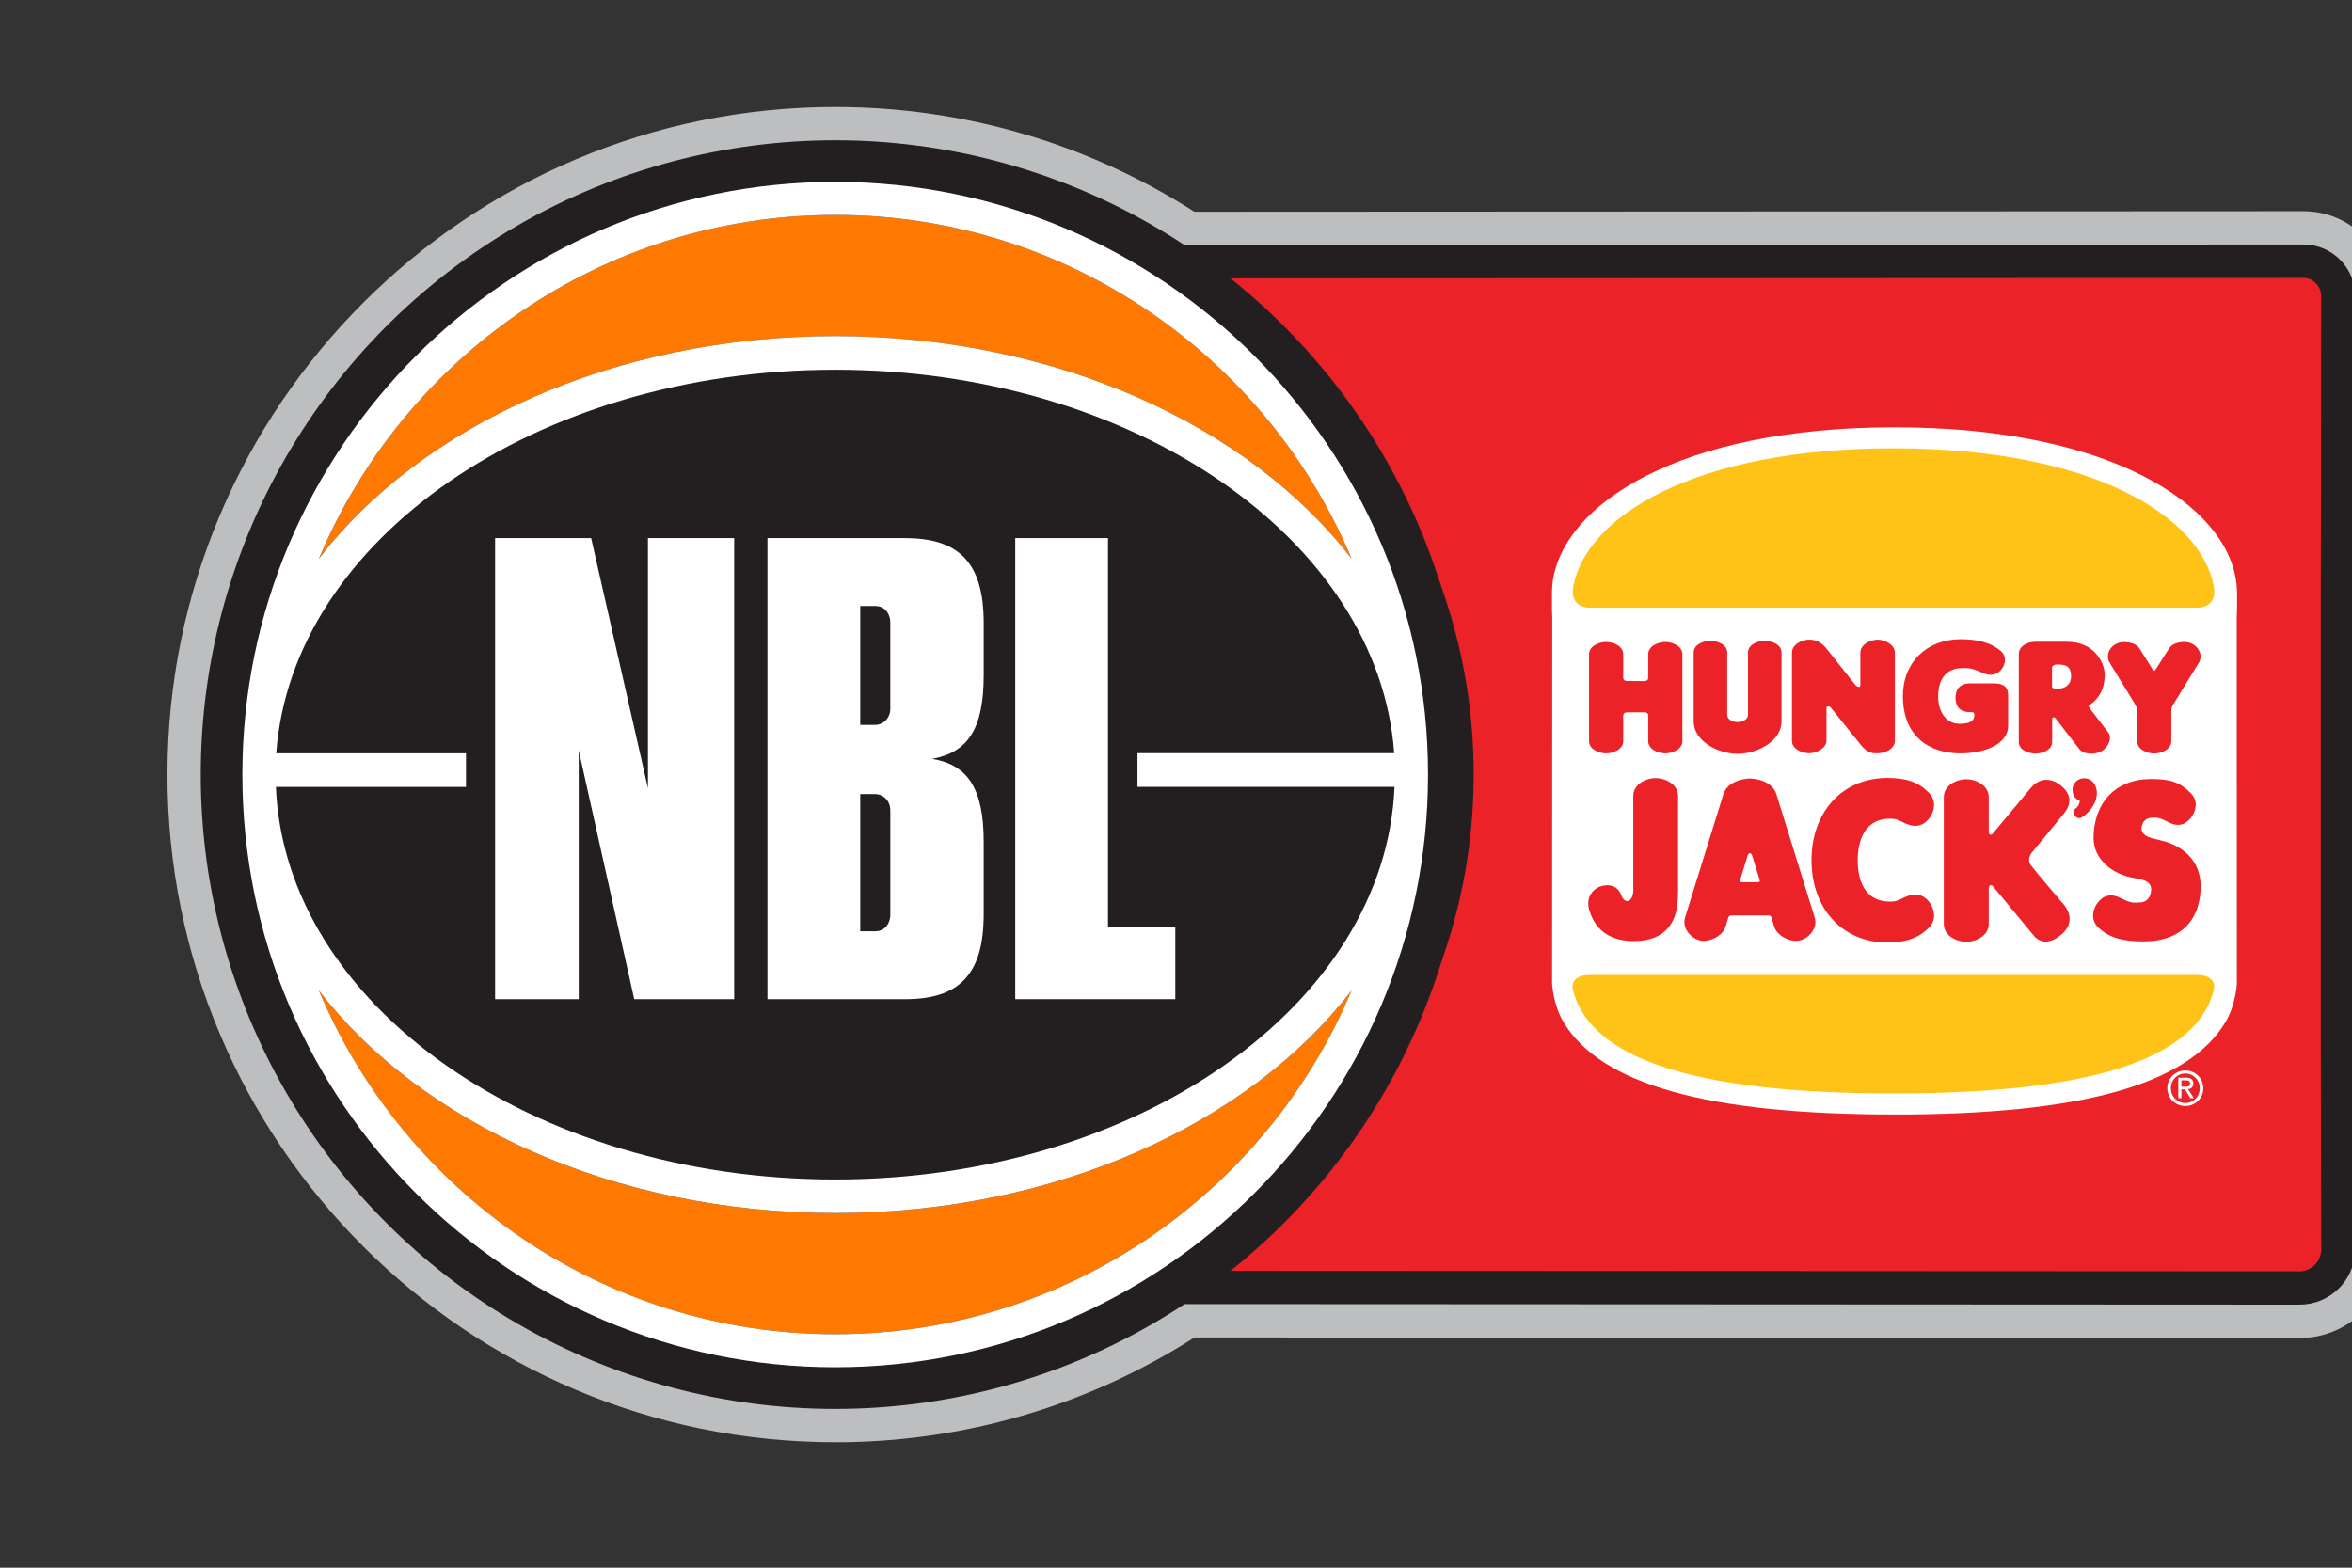
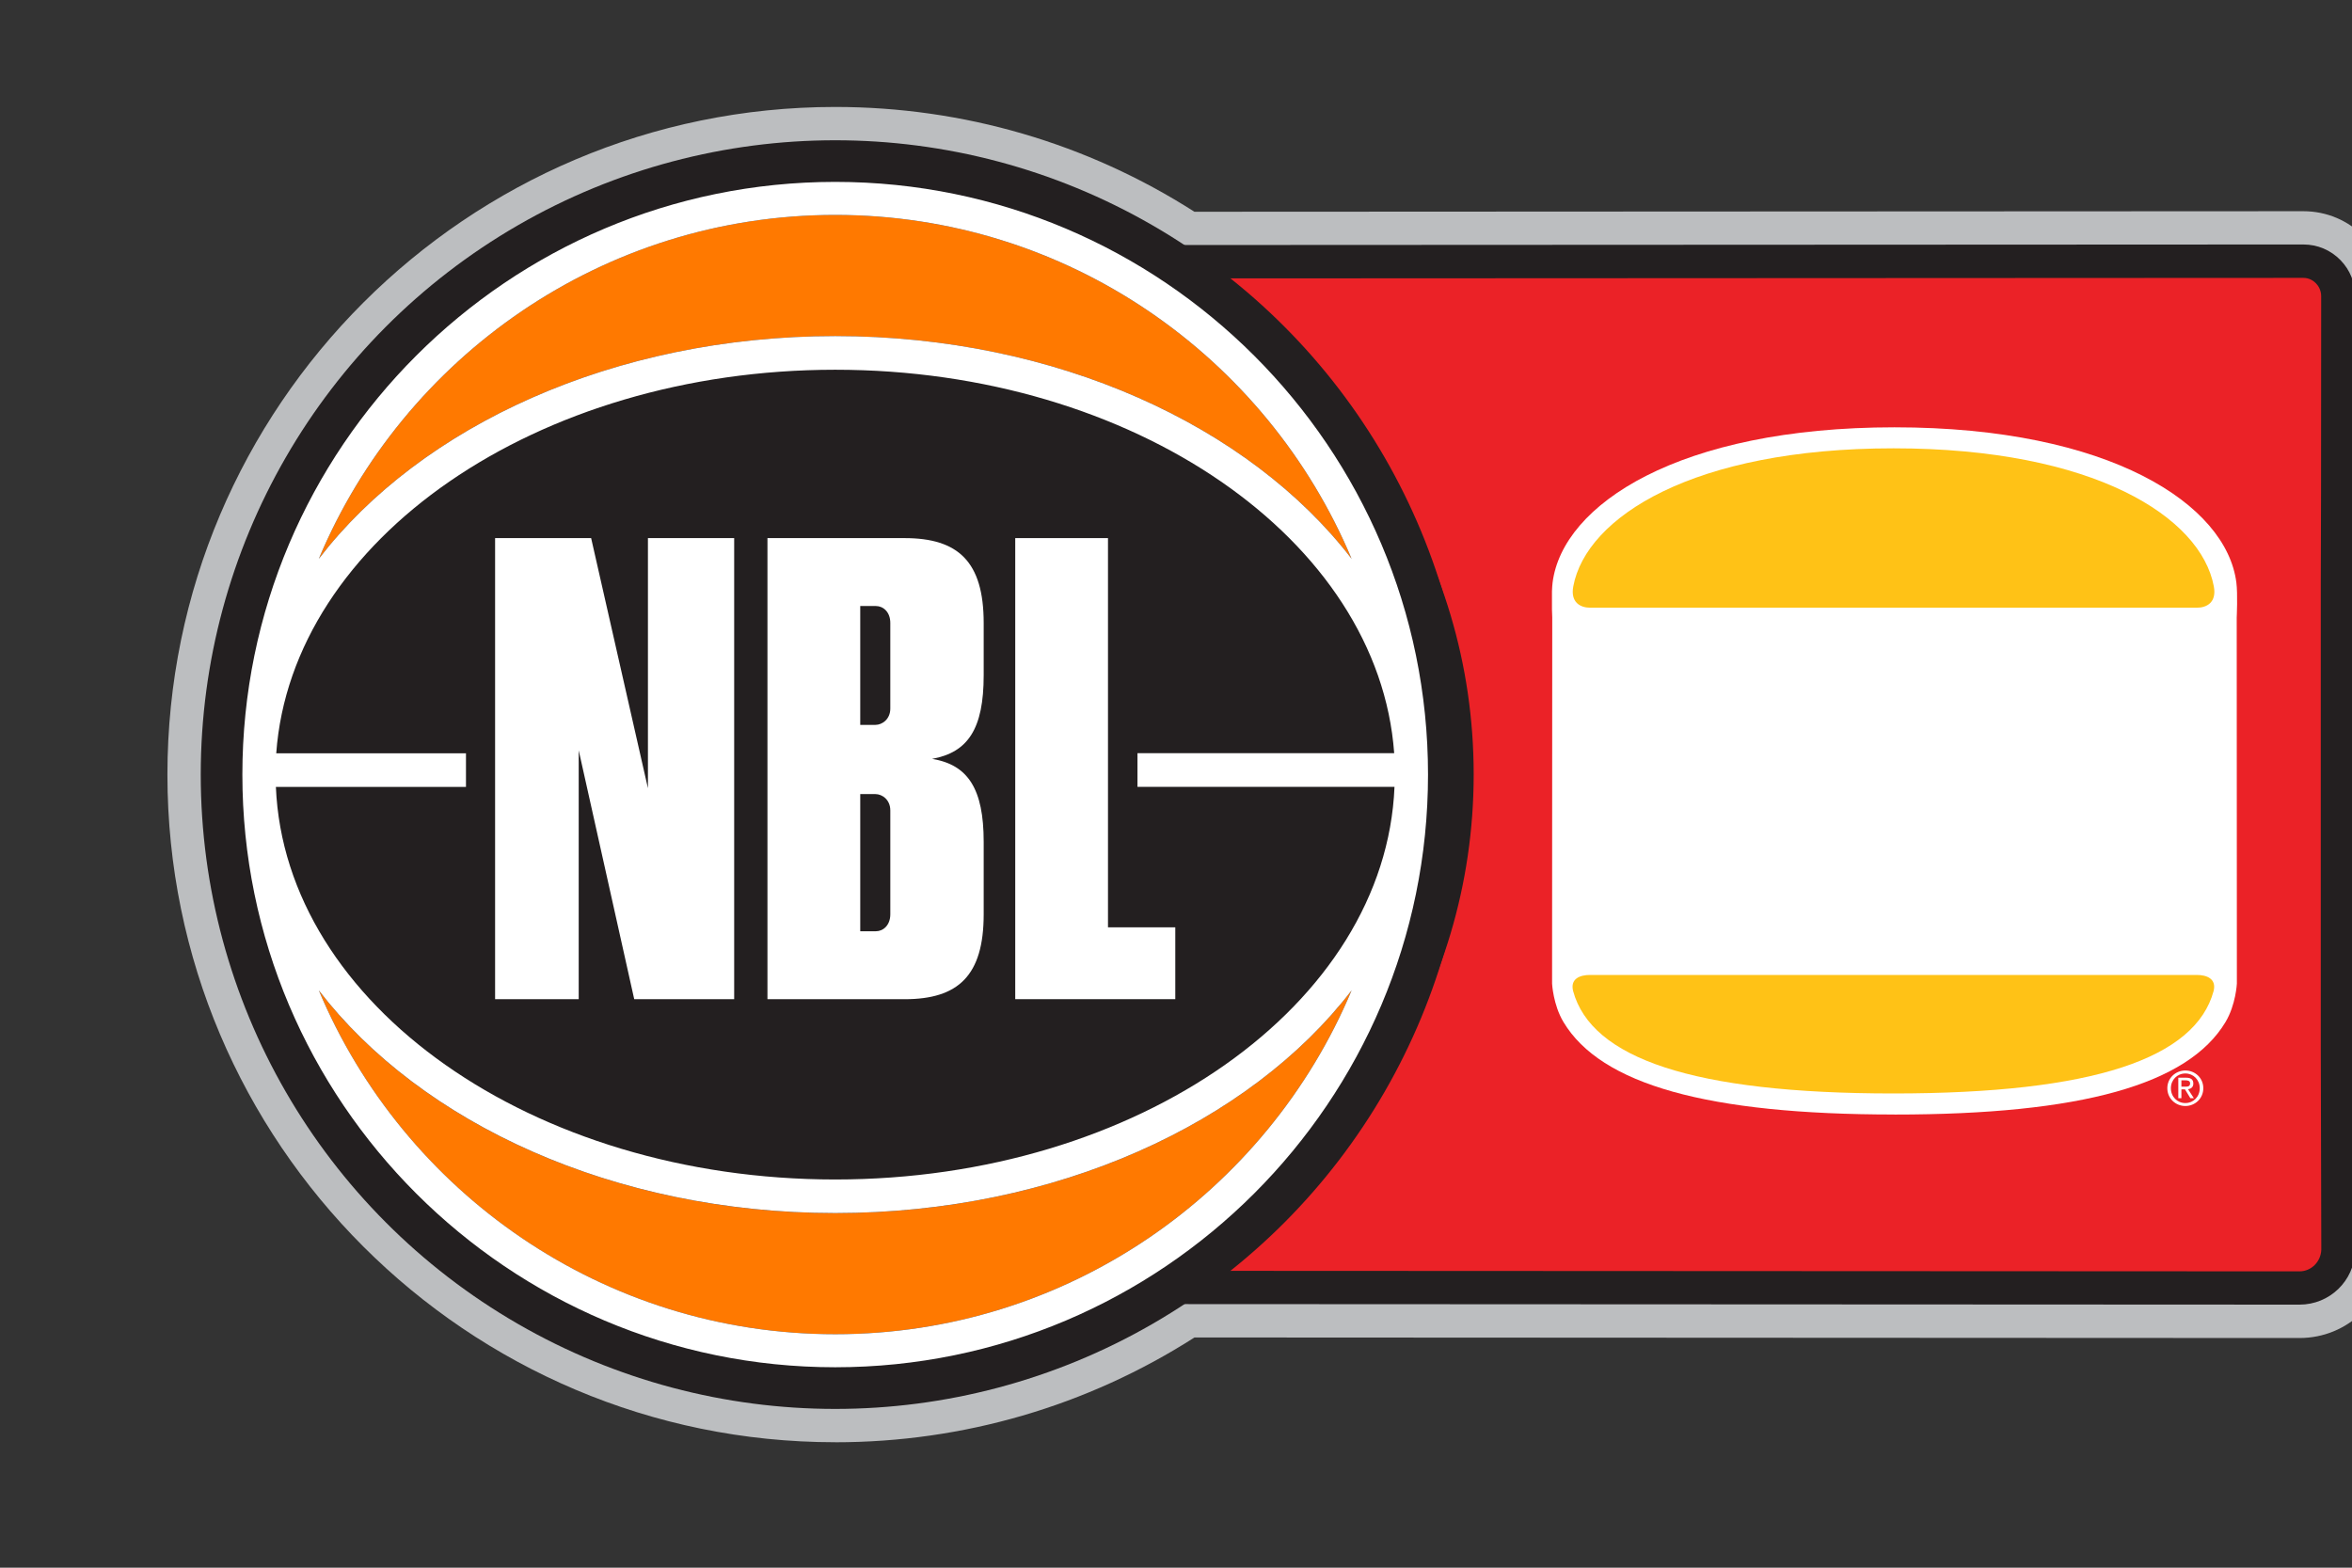
<svg xmlns="http://www.w3.org/2000/svg" id="Layer_1" data-name="Layer 1" version="1.1" viewBox="100 100 600 400">
  <rect x="100" y="100" width="600" height="400" fill="#333333" stroke="none" />
  <defs>
    <style>
      .cls-1 {
        fill: #bcbec0;
      }

      .cls-1, .cls-2, .cls-3, .cls-4, .cls-5, .cls-6 {
        stroke-width: 0px;
      }

      .cls-2 {
        fill: #ff7900;
      }

      .cls-3 {
        fill: #ffc216;
      }

      .cls-4 {
        fill: #eb2227;
      }

      .cls-5 {
        fill: #fff;
      }

      .cls-6 {
        fill: #231f20;
      }
    </style>
  </defs>
  <path class="cls-1" d="M313.06,467.99c-93.93,0-170.35-76.42-170.35-170.35s76.42-170.35,170.35-170.35c32.64,0,64.27,9.24,91.64,26.74l282.88-.14c5.93,0,11.47,2.34,15.6,6.6,3.96,4.08,6.13,9.45,6.13,15.12,0,36.05-.06,69.27-.11,72.97v118.91s.14,51.66.14,51.66v.33c-.46,12.29-10.44,21.92-22.73,21.92l-281.9-.14c-27.37,17.5-59,26.74-91.64,26.74Z" />
  <path class="cls-6" d="M700.82,419.16c-.28,7.7-6.53,13.72-14.22,13.72l-291.09-.14-3.6-16.24c45.79-20.6,75.38-67.28,75.38-118.93s-29.5-98.18-75.15-118.82l3.62-16.23,291.84-.14c3.61,0,6.98,1.43,9.49,4.02,2.41,2.49,3.73,5.75,3.73,9.2,0,35.96-.06,69.68-.11,72.91v118.98s.14,51.51.14,51.51v.16Z" />
  <path class="cls-4" d="M502.23,170.99l-106.48.05c47.21,21.35,80.19,69.97,80.19,126.55s-33.09,105.37-80.43,126.66l106.72.05,184.37.09c3,0,5.45-2.42,5.57-5.52l-.13-51.37v-119.06c.04-2.15.1-33.75.1-72.83,0-1.7-.84-2.82-1.34-3.33-.5-.51-1.58-1.38-3.22-1.38l-185.36.09Z" />
  <g>
-     <rect class="cls-4" x="476.74" y="192.09" width="213.14" height="211.09" rx="26.74" ry="26.74" />
    <g>
      <path class="cls-5" d="M583.29,384.37c-47.67,0-74.89-7.64-84.45-23.6-2.64-4.41-2.9-9.81-2.9-9.81l.04-93.41s-.04-.82-.07-2.01v-4.69c.03-.82.08-1.59.16-2.22,2.54-19.89,32.23-39.6,87.21-39.6,54.98,0,84.68,19.71,87.22,39.6.38,2.94.09,8.93.09,8.93l.04,93.41s-.26,5.4-2.9,9.81c-9.56,15.96-36.77,23.6-84.45,23.6" />
      <path class="cls-5" d="M657.43,377.27c.67,0,1.27-.05,1.27-.85,0-.65-.59-.77-1.14-.77h-1.08v1.62h.95ZM656.48,380.2h-.79s0-5.22,0-5.22h1.99c1.23,0,1.84.46,1.84,1.49,0,.93-.59,1.34-1.35,1.44l1.49,2.3h-.89s-1.38-2.26-1.38-2.26h-.91v2.26ZM657.49,381.45c2.05,0,3.67-1.61,3.67-3.79,0-2.14-1.62-3.76-3.67-3.76-2.07,0-3.69,1.62-3.69,3.76,0,2.18,1.62,3.79,3.69,3.79M652.89,377.66c0-2.6,2.11-4.52,4.6-4.52s4.58,1.92,4.58,4.52c0,2.63-2.11,4.54-4.58,4.54-2.49,0-4.6-1.92-4.6-4.54" />
      <path class="cls-3" d="M583,379c51.15,0,77.05-8.99,81.7-26.15.77-3.14-1.77-4.09-4.32-4.09h-77.38s-77.38,0-77.38,0c-2.55,0-5.09.95-4.32,4.09,4.65,17.16,30.55,26.15,81.7,26.15" />
      <path class="cls-3" d="M583.05,214.39c-51.15,0-78.41,17.56-81.7,35.22-.77,4.06,1.77,5.45,4.32,5.45s77.38,0,77.38,0h77.38c2.55,0,5.09-1.39,4.32-5.45-3.29-17.66-30.55-35.22-81.7-35.22" />
-       <path class="cls-4" d="M649.14,270.79l-3.25-5.16c-.95-1.79-4.01-2.12-5.62-1.53-2.11.77-3.13,3.07-2.18,4.85l6.41,10.47c.48.83.7,1.31.69,2.14v7.56c0,2.13,2.59,3.14,4.36,3.14s4.36-1.01,4.36-3.14v-7.56c0-.84.06-1.21.68-2.12l6.43-10.5c.95-1.79-.11-4.04-2.18-4.85-1.59-.64-4.66-.26-5.61,1.53l-3.27,5.13c-.27.45-.56.45-.83.04M629.45,306.36c-1.27.81-.02,2.49,1.03,2.4,1.16-.09,5.86-4.22,4.02-8.33-.48-1.06-1.52-1.86-2.81-1.86-1.66,0-3,1.29-3,2.89.06,1.97,1.19,2.55,1.57,2.7.38.14.28.43.24.61-.24.69-.41.98-1.05,1.58M646.81,340.21c-5.52,0-8.81-1.02-11.53-3.54-2.14-2.11-1.24-4.69-.41-5.98.83-1.28,2.69-3.27,6.06-1.57,3,1.51,3.38,1.16,4.79,1.16,2.1,0,3.05-1.61,3.05-3.33s-1.52-2.32-2.64-2.58l-2.47-.5c-4.8-.96-9.59-4.6-9.58-10.05.02-8.99,5.6-15.05,14.67-15.05h0c4.92,0,7.26.77,10.07,3.54,2.13,2.12,1.24,4.63.4,5.91-.84,1.28-2.73,3.34-6.07,1.56-2.47-1.32-2.94-1.14-4.09-1.14-1.81,0-2.74,1.28-2.74,2.84,0,1.41,1.57,2.1,2.51,2.35l2.78.7c5.2,1.31,9.72,5.01,9.78,11.44.07,8.27-4.54,14.24-14.58,14.24M626.67,307.38l-8.18,9.97s-1.68,1.74-.37,3.47c1.46,1.92,7.96,9.52,7.96,9.52,0,0,4.33,4.12-.12,8.03-4.46,3.89-6.98.54-6.98.54l-10.59-12.79s-1.08-1.04-1.08.86l.02-.12v8.88c0,3.11-3.4,4.58-5.73,4.58s-5.73-1.47-5.73-4.58v-32.34c0-3.11,3.4-4.58,5.73-4.58s5.73,1.47,5.73,4.58v8.78s-.02-.12-.02-.12c0,1.09.68,1.14,1.15.51l9.53-11.43c2.13-2.73,5.31-2.8,7.89-.6,2.29,1.95,2.76,4.37.78,6.83M516.73,340.13c8.8,0,11.31-5.61,11.31-11.63l.04-.64v-24.76c0-3.1-3.39-4.57-5.72-4.57s-5.71,1.47-5.71,4.57v23.32c.25,3.71-2.15,4.66-3.07,1.92-1.32-3.29-4.63-2.57-5.9-1.92-1.27.65-3.09,2.33-2.33,5.52,1.35,4.87,4.78,8.14,11.37,8.19M548.21,325.11h-3.8c-.35,0-.65-.24-.47-.68l1.86-6.04c.2-.88.94-.98,1.2-.02l1.86,6.05c.19.56,0,.68-.65.68M551.95,334.28l.56,1.85c.63,2.71,4.25,4.26,6.35,3.89,2.34-.41,5.02-3.03,4.04-6.03l-9.72-31.27c-.9-3.12-4.56-4.02-6.78-4.09-2.22.07-5.91,1.03-6.78,4.09l-9.72,31.27c-.98,3,1.7,5.62,4.04,6.03,2.1.38,5.71-1.18,6.35-3.89l.56-1.85c.15-.58.41-.71.91-.71h9.34c.67,0,.72.27.86.71M573.91,319.54c0,5.55,2.12,10.51,8.18,10.51,1.63,0,1.84-.21,3.89-1.16,3.62-1.68,5.55.29,6.43,1.63.88,1.34,1.84,4.06-.43,6.27-2.28,2.33-5.53,3.7-10.48,3.7-11.44,0-19.38-8.6-19.38-21,0-12.4,7.94-21,19.38-21,4.84,0,7.94,1.11,10.48,3.7,2.27,2.21,1.31,4.9.43,6.24-.89,1.34-2.82,3.32-6.43,1.63-1.84-.86-2.19-1.17-3.89-1.17-6.06,0-8.19,5.09-8.19,10.64h.01ZM515.12,281.75c-.54,0-1.03.19-1.03.88v6.46c0,2.13-2.59,3.14-4.36,3.14s-4.36-1.01-4.36-3.14v-22.15c0-2.13,2.59-3.14,4.36-3.14s4.36,1.01,4.36,3.14v5.92c0,.65.46.91.96.91h4.45c.58,0,.96-.25.96-.91v-5.92c0-2.13,2.59-3.14,4.36-3.14s4.36,1.01,4.36,3.14v22.15c0,2.13-2.59,3.14-4.36,3.14s-4.36-1.01-4.36-3.14v-6.46c0-.69-.45-.88-1-.88h-4.35ZM602.53,281.7c-3.16,0-3.68-2.15-3.68-3.73,0-1.58.67-3.6,3.75-3.6h6.16c2.18,0,3.52.84,3.52,2.93v7.92c0,4.54-5.78,7.01-12.16,7.01-8.23,0-14.69-4.56-14.69-14.64,0-8.56,6.06-14.49,14.77-14.49,4.46,0,7.85.95,10.2,3,1.73,1.53,1,3.55.33,4.48-.68.93-2.18,2.35-4.9,1.13-2.73-1.23-3.53-1.25-5.18-1.25-4.62,0-6.23,3.42-6.23,7.24,0,3.83,1.99,6.98,5.48,6.98,2.85,0,3.85-.88,3.75-2.36,0-.56-.26-.63-1.12-.63M625.19,275.69c1.71,0,3.15-1.15,3.15-3.05s-.6-3.1-3.3-3.1c-1,0-1.25.2-1.56.61v5.03c0,.54.61.51,1.71.51M633.16,279.79c-.4.3-.35.54-.16.81l4.74,6.17c1.24,1.61.05,3.86-1.56,4.87-1.45.91-4.55,1.04-5.79-.56l-6.05-7.85c-.34-.41-.83-.25-.83.3v5.81c0,2.05-2.53,2.94-4.25,2.94s-4.26-.88-4.26-2.94v-22.45c0-2.05,2.21-3.14,4.26-3.14h8.04c7.16,0,9.61,5.52,9.61,8.42,0,2.6-.76,5.59-3.73,7.62M543.27,292.34c5.22,0,11.2-3.39,11.2-8.22v-17.62c0-2.09-2.54-2.99-4.28-2.99s-4.27.9-4.27,2.99v15.91c0,1.16-1.39,1.83-2.65,1.83s-2.65-.67-2.65-1.83v-15.91c0-2.09-2.54-2.99-4.28-2.99s-4.28.9-4.28,2.99v17.62c0,4.83,5.99,8.22,11.2,8.22M565.94,280.64v8.36c0,1.9-2.61,3.2-4.4,3.2s-4.41-1.03-4.41-3.2v-22.44c0-2.17,2.62-3.36,4.41-3.36,2.27,0,3.63,1.27,4.69,2.65l7,8.82c.55.7,1.35.81,1.35.19v-8.29c0-2.17,2.61-3.36,4.4-3.36s4.4,1.19,4.4,3.36v22.44c0,2.16-2.61,3.2-4.4,3.2-1.54,0-2.56-.03-4.42-2.31-1.85-2.28-7.43-9.25-7.43-9.25-.38-.49-1.2-.61-1.2,0" />
    </g>
  </g>
  <g>
    <circle class="cls-6" cx="313.06" cy="297.64" r="161.85" />
    <g>
-       <path class="cls-6" d="M459.9,297.62c0-79.76-64.36-144.75-143.87-145.81-.89.01-1.79.02-2.68.04l-4.75.07-2.42.29c-75.83,5.66-136.01,66.79-137.9,141.78-.03,1.12-.04,2.25-.04,3.38,0,.08,0,.16,0,.24,0,.09,0,.17,0,.26,0,1.12.02,2.24.04,3.36,1.79,71.47,56.52,130.72,127.28,141.04,6.06.77,12.24,1.17,18.5,1.17,80.41,0,145.83-65.42,145.83-145.83Z" />
      <path class="cls-2" d="M313.06,409.53c-56.41,0-105.7-22.92-131.73-56.83,21.59,51.48,72.51,87.73,131.73,87.73,59.23,0,110.14-36.25,131.74-87.73-26.04,33.9-75.34,56.83-131.74,56.83" />
      <path class="cls-2" d="M181.33,242.58c26.04-33.91,75.33-56.83,131.73-56.83,56.4,0,105.7,22.92,131.74,56.83-21.59-51.48-72.51-87.74-131.74-87.74-59.23,0-110.14,36.26-131.73,87.74" />
      <path class="cls-5" d="M464.29,297.64c0-83.39-67.84-151.23-151.23-151.23-83.39,0-151.23,67.84-151.23,151.23,0,83.39,67.84,151.22,151.23,151.22,83.39,0,151.23-67.84,151.23-151.22M181.33,352.7c26.04,33.89,75.33,56.82,131.74,56.82,56.4,0,105.7-22.93,131.73-56.82-21.59,51.47-72.51,87.73-131.73,87.73-59.23,0-110.14-36.26-131.74-87.73M444.8,242.58c-26.04-33.9-75.33-56.83-131.73-56.83-56.41,0-105.7,22.93-131.74,56.83,21.59-51.48,72.51-87.74,131.74-87.74,59.23,0,110.14,36.26,131.73,87.74M455.65,292.18h-65.48s0,8.59,0,8.59h65.57c-2.29,55.51-65.39,100.18-142.68,100.18-77.28,0-140.37-44.65-142.68-100.16h48.49s0-8.59,0-8.59h-48.4c3.93-54.44,66.38-97.86,142.6-97.86,76.2,0,138.65,43.41,142.59,97.84" />
      <polygon class="cls-5" points="247.63 291.45 247.63 354.94 226.3 354.94 226.3 237.3 250.8 237.3 265.29 301.12 265.29 237.3 287.29 237.3 287.29 354.94 261.79 354.94 247.63 291.45" />
      <path class="cls-5" d="M350.94,333.28c0,15.67-6.5,21.67-20.16,21.67h-35s0-117.65,0-117.65h35c13.66,0,20.16,6,20.16,21.66v13.34c0,13.66-4,19.66-13.16,21.33,9.17,1.5,13.16,7.67,13.16,21.16v18.5ZM327.12,258.96c0-2.83-1.83-4.33-3.67-4.33h-4s0,30.33,0,30.33h3.83c1.83,0,3.84-1.5,3.84-4.17v-21.83ZM327.12,306.78c0-2.67-2-4.17-3.84-4.17h-3.83s0,35,0,35h4c1.83,0,3.67-1.5,3.67-4.34v-26.49Z" />
      <polygon class="cls-5" points="358.99 237.3 382.65 237.3 382.65 336.61 399.82 336.61 399.82 354.94 358.99 354.94 358.99 237.3" />
    </g>
  </g>
</svg>